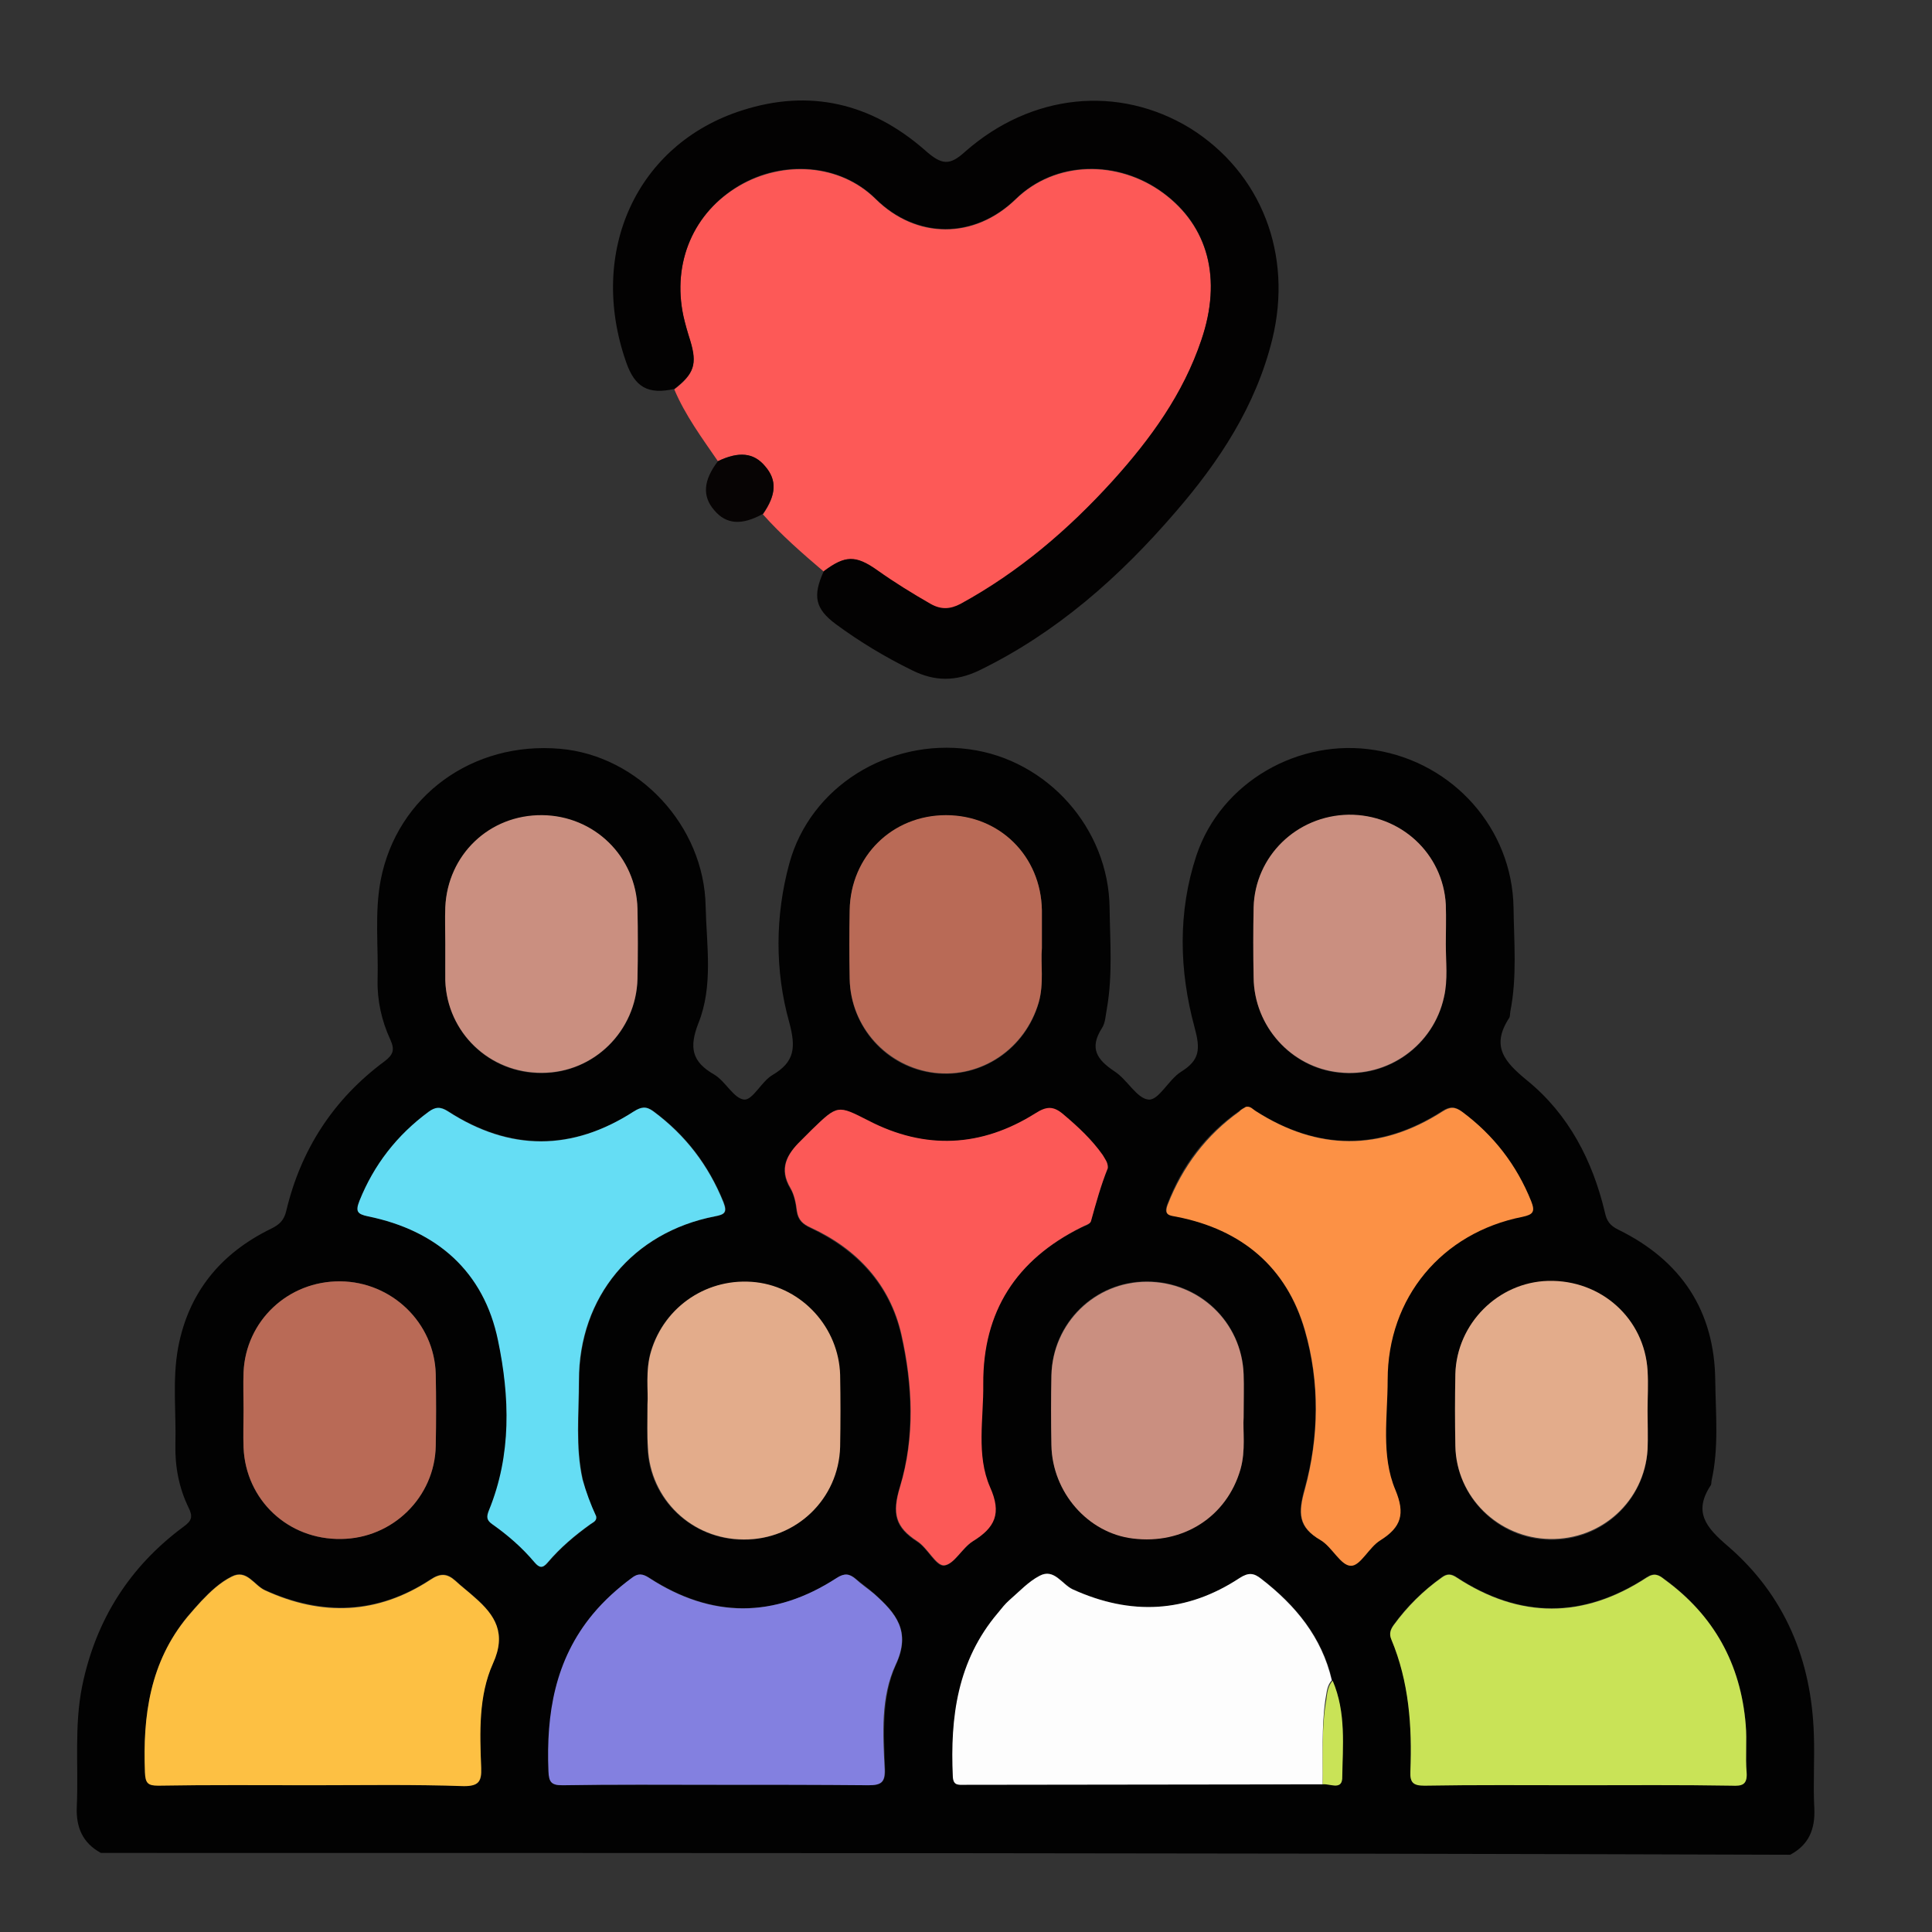
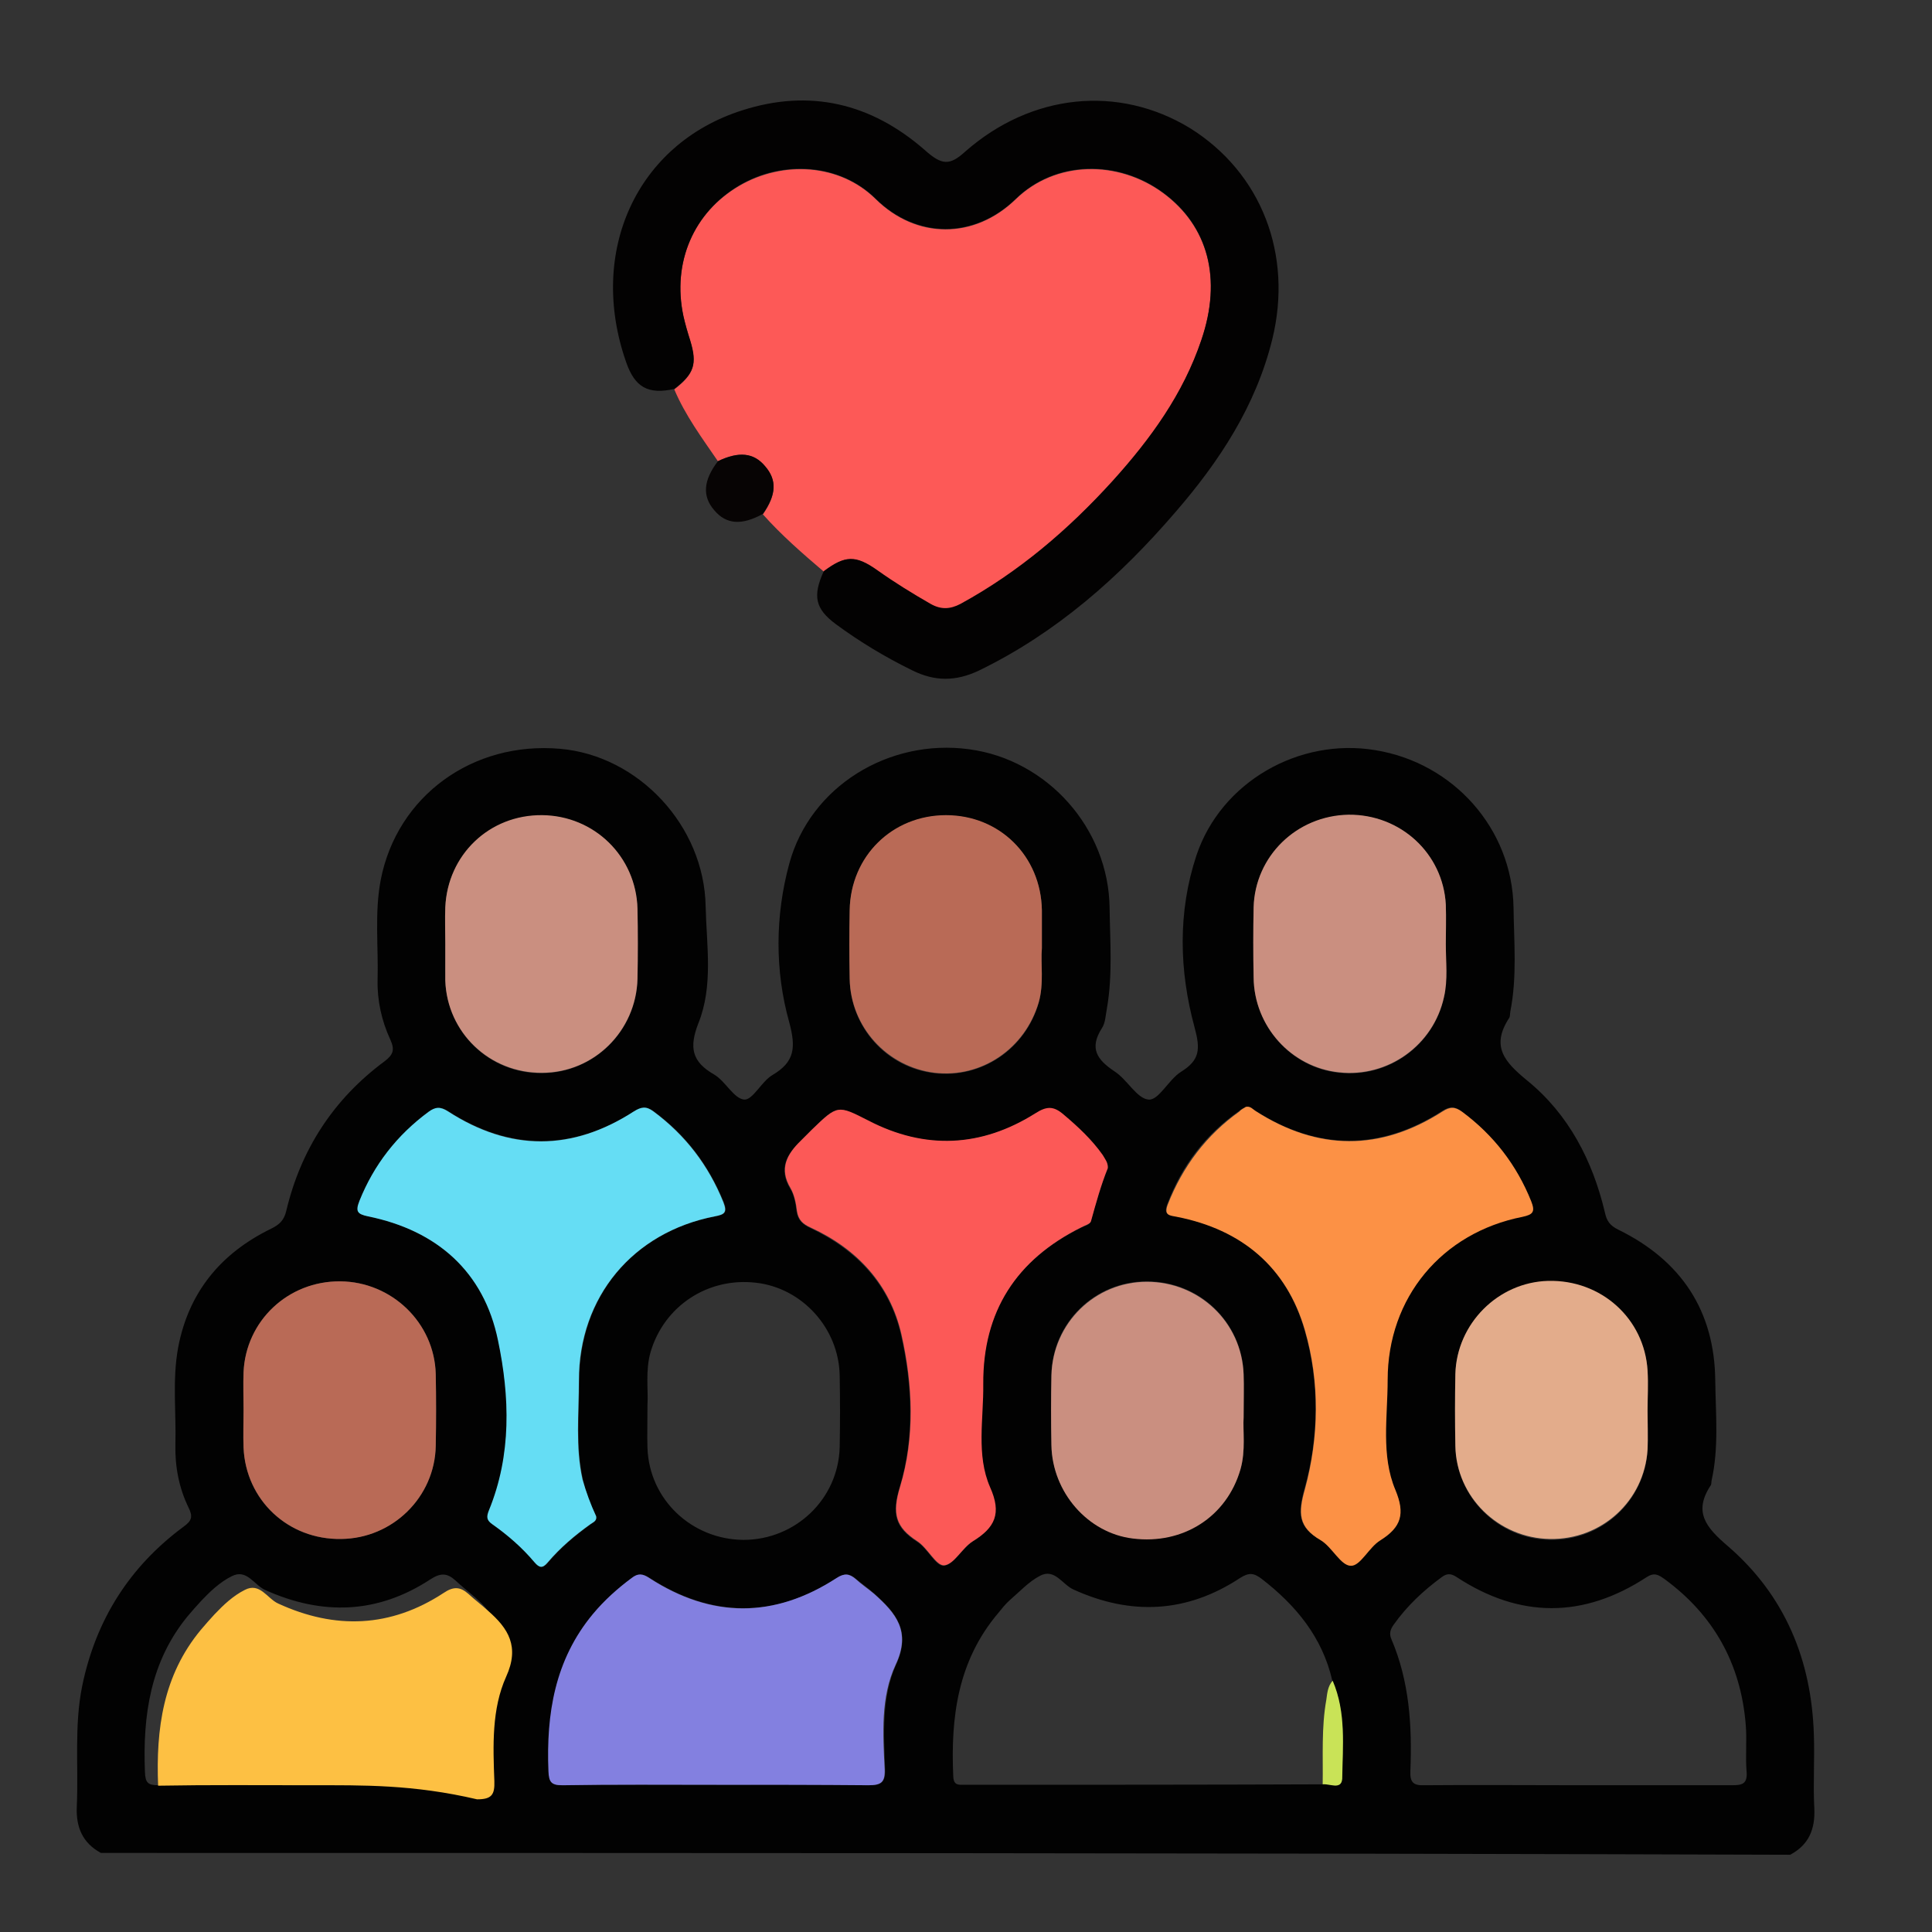
<svg xmlns="http://www.w3.org/2000/svg" version="1.1" id="Glyph" x="0px" y="0px" viewBox="0 0 425.2 425.2" style="enable-background:new 0 0 425.2 425.2;" xml:space="preserve">
  <rect x="0" y="0" width="425.2" height="425.2" fill="#333333" stroke="none" />
  <style type="text/css">
	.st0{fill:#020202;}
	.st1{fill:#FD5957;}
	.st2{fill:#030202;}
	.st3{fill:#070404;}
	.st4{fill:#FDFDFD;}
	.st5{fill:#65DDF4;}
	.st6{fill:#FC9145;}
	.st7{fill:#FC5957;}
	.st8{fill:#FDC043;}
	.st9{fill:#C9E357;}
	.st10{fill:#8380E0;}
	.st11{fill:#E3AC8B;}
	.st12{fill:#CA8F80;}
	.st13{fill:#B96A56;}
</style>
  <g>
    <path class="st0" d="M22.2,407.8c-4-2.2-5.5-5.6-5.3-10.2c0.4-8.9-0.6-17.8,1.2-26.6c3-14.5,10.4-26.2,22.3-35   c1.8-1.3,2.1-2.2,1.1-4.2c-2.1-4.3-3-9-2.9-13.8c0.2-7.1-0.7-14.3,0.6-21.4c2.3-12.2,9.4-20.8,20.5-26.2c1.8-0.9,2.8-1.8,3.3-3.9   c3.2-13.5,10.4-24.6,21.6-32.9c2-1.5,2.3-2.6,1.3-4.8c-1.9-4.1-2.9-8.6-2.8-13.1c0.2-7.4-0.7-14.8,0.7-22.1   c3.6-18.4,20.2-30.5,39.5-28.8c17.2,1.5,31.7,16.9,32,34.7c0.2,8.6,1.7,17.5-1.6,25.7c-2.1,5.4-1.4,8.5,3.5,11.3   c2.5,1.5,4.3,5.3,6.6,5.5c1.9,0.1,3.8-4,6.2-5.4c4.9-2.9,5.2-6,3.7-11.6c-3.2-11.4-3.1-23.5,0-34.9c4.6-17,21.9-27.6,39.6-25.2   c17.2,2.3,30.7,17.4,30.9,34.9c0.1,7.4,0.7,14.8-0.6,22.2c-0.3,1.5-0.3,3.1-1.1,4.3c-2.8,4.4-1.1,6.9,2.8,9.5   c2.8,1.8,4.9,6,7.5,6.2c2.2,0.2,4.4-4.4,7.1-6.1c4.2-2.6,4.3-5,3-9.8c-3.4-12.5-3.7-25.4,0.4-37.8c5.4-16.2,22.6-26,39.4-23.2   c17.2,2.8,30.1,17.3,30.4,34.6c0.1,7.6,0.8,15.3-0.7,22.9c-0.1,0.5,0,1.1-0.3,1.5c-4,6.2-1,9.6,4,13.7c9.1,7.4,14.4,17.6,17.1,29   c0.4,1.9,1.1,2.9,2.9,3.8c13.9,6.8,21.3,17.9,21.4,33.4c0.1,7.3,0.8,14.6-0.8,21.8c-0.1,0.4,0,0.8-0.2,1.1c-3.9,5.9-1,9.3,3.8,13.4   c12.5,10.8,18.4,25,18.9,41.5c0.2,5.4-0.2,10.8,0.1,16.2c0.2,4.6-1.2,8-5.3,10.2C270.1,407.8,146.1,407.8,22.2,407.8z M291.1,392.7   c1.5-0.2,4.1,1.3,4.2-1.2c0.2-7.3,1-14.7-2.1-21.7c-2.2-9.5-8-16.5-15.5-22.3c-1.7-1.3-2.8-1.5-4.8-0.2c-11.7,7.7-24,8.3-36.7,2.5   c-2.4-1.1-4.1-4.7-7.3-3c-2.5,1.3-4.5,3.5-6.7,5.4c-0.9,0.8-1.7,1.8-2.5,2.8c-8.9,10.5-10.5,22.9-9.9,36c0.1,2,1.2,1.8,2.5,1.8   C238.4,392.8,264.8,392.8,291.1,392.7z M131.2,333.7c-1.3-2.6-2.3-5.3-2.9-8.1c-1.6-7.2-0.8-14.5-0.8-21.8   c0-18.4,11.8-32.6,29.9-36.1c2.1-0.4,2.8-0.8,1.9-3.1c-3.3-8.1-8.3-14.8-15.4-20c-1.6-1.2-2.7-1-4.3,0c-13.6,8.7-27.3,8.7-40.9,0   c-1.7-1.1-2.8-1-4.3,0.1c-6.9,5.1-12,11.6-15.2,19.6c-0.9,2.3-0.5,2.9,1.9,3.4c15.2,3.1,25.5,12.2,28.6,27.3   c2.5,12.4,3,25.2-2,37.4c-0.6,1.5-0.5,2.2,0.8,3.1c3.4,2.4,6.5,5.1,9.2,8.3c1.1,1.3,1.8,1.4,2.9,0.1c2.8-3.3,6-6,9.5-8.5   C130.6,335,131.4,334.7,131.2,333.7z M274.2,243.6c-0.4,0.2-1,0.5-1.5,0.9c-7.4,5.2-12.6,12-15.8,20.5c-0.9,2.4,0.4,2.4,2,2.7   c14.3,2.8,24.2,11.1,28.2,25c3.3,11.4,3.2,23.5,0,34.9c-1.5,5.4-1.5,8.5,3.5,11.3c2.5,1.5,4.4,5.6,6.6,5.6c2.1,0,4-4.1,6.5-5.6   c4.6-2.9,5.6-5.7,3.3-11.1c-3.2-7.6-1.7-16.1-1.7-24.2c0.1-18.1,12-32.4,29.7-35.9c2.3-0.5,2.9-1,1.9-3.4   c-3.2-8-8.3-14.5-15.2-19.7c-1.5-1.1-2.6-1.2-4.3-0.1c-13.7,8.8-27.5,8.7-41.2-0.1C275.7,244.2,275.2,243.5,274.2,243.6z    M243.8,257.1c0.1-1.2-0.6-2-1.2-2.8c-2.5-3.4-5.5-6.2-8.6-8.9c-2.2-1.8-3.7-1.8-6.2-0.3c-11.9,7.5-24.2,8-36.8,1.6   c-6.7-3.5-6.7-3.6-12.4,2c-0.8,0.8-1.6,1.6-2.4,2.4c-3.1,3-4.9,6.1-2.3,10.5c0.9,1.4,1.2,3.3,1.4,5c0.3,2,1.4,2.9,3.1,3.7   c10.2,4.8,17.4,12.5,19.9,23.5c2.5,11.1,3,22.6-0.3,33.5c-1.8,5.9-1,8.9,3.8,12c2.3,1.4,4.1,5.4,5.9,5.3c2.2-0.2,4-3.8,6.3-5.3   c4.8-3,6.3-6.1,3.8-11.9c-3.1-7.1-1.5-15.1-1.5-22.7c-0.1-16,7.3-27.4,21.6-34.5c0.8-0.4,2-0.7,2.1-1.3   C241.2,264.8,242.3,260.8,243.8,257.1z M68.6,392.9c11.2,0,22.3-0.1,33.5,0.1c3.3,0.1,4-0.9,3.8-4c-0.4-7.8-0.6-15.8,2.6-23   c3-6.6,0.5-10.5-4-14.5c-1.4-1.2-2.9-2.4-4.3-3.7c-1.8-1.6-3.2-1.7-5.5-0.2c-11.6,7.6-23.8,8-36.4,2.3c-2.4-1.1-4-4.7-7.3-3   c-2.6,1.3-4.7,3.3-6.7,5.4c-1,1.1-2,2.2-3,3.4c-8.2,10-9.9,21.8-9.4,34.3c0.1,2.3,0.6,2.9,2.9,2.9   C46.1,392.8,57.4,392.9,68.6,392.9z M347.3,392.9c11.3,0,22.6,0,33.8,0c2.2,0,3.5-0.2,3.3-2.9c-0.3-3.5,0.1-7-0.2-10.5   c-1.1-13.4-7.1-24.1-17.9-32c-1.3-0.9-2.2-1.5-3.9-0.4c-13.9,9.1-27.9,9.1-41.8,0c-1.2-0.8-2.1-0.9-3.3,0c-4.1,3-7.7,6.4-10.6,10.5   c-0.7,1-1,1.9-0.5,3.1c4,9.3,4.6,19.2,4.2,29.1c-0.1,2.4,0.6,3.2,3.1,3.1C324.7,392.8,336,392.9,347.3,392.9z M157.7,392.8   c11.2,0,22.3-0.1,33.5,0.1c2.7,0,3.7-0.6,3.6-3.5c-0.3-7.8-0.8-15.9,2.4-23c3.4-7.4,0-11.4-4.7-15.6c-1.3-1.2-2.8-2.2-4.1-3.3   c-1.4-1.2-2.5-1.3-4.2-0.2c-13.7,8.9-27.5,8.8-41.2,0c-1.5-1-2.5-1-3.9,0c-3.1,2.3-6,4.9-8.5,7.9c-8.4,10.1-10.3,22-9.8,34.6   c0.1,2.4,0.6,3.2,3.1,3.1C135.2,392.8,146.5,392.8,157.7,392.8z M362.6,310.4c0-2.9,0.1-5.8,0-8.6c-0.7-11.5-10.2-20-21.9-19.7   c-11,0.2-20.2,9.4-20.4,20.5c-0.1,5.3-0.1,10.5,0,15.8c0.3,11.3,9.5,20.3,20.8,20.5c11.4,0.2,20.8-8.4,21.5-19.7   C362.8,316.2,362.6,313.3,362.6,310.4z M318.2,207.8c0-2.9,0.1-5.8,0-8.6c-0.6-11.3-10-20-21.4-19.8c-11.4,0.1-20.6,9.1-20.9,20.4   c-0.1,5.1-0.1,10.3,0,15.4c0.2,10.8,8.3,19.8,18.8,20.9c10.8,1.2,20.8-6,23.1-16.6C318.6,215.6,318.1,211.7,318.2,207.8z    M273.7,311.9c0-4,0.1-6.7,0-9.5c-0.4-11.5-9.7-20.4-21.3-20.4c-11.5,0-20.8,9.1-21,20.6c-0.1,5.1-0.1,10.3,0,15.4   c0.2,10.4,8,19.3,17.9,20.5c11.1,1.4,20.6-4.8,23.7-15.2C274.2,319.2,273.5,314.9,273.7,311.9z M229.3,208.7c0-3.3,0-5.8,0-8.3   c-0.2-11.9-9.3-20.9-21.1-20.9c-11.8,0-21,9-21.2,20.9c-0.1,5-0.1,10,0,15.1c0.2,10.7,8.2,19.5,18.7,20.7   c10.3,1.2,20-5.3,22.9-15.5C229.8,216.4,229,212.1,229.3,208.7z M53.6,310.3c0,2.8-0.1,5.5,0,8.3c0.5,11.6,9.8,20.3,21.5,20.1   c11.3-0.2,20.6-9.2,20.8-20.5c0.1-5.3,0.1-10.5,0-15.8c-0.3-11.3-9.7-20.3-21-20.4c-11.5-0.1-20.8,8.7-21.3,20   C53.5,304.8,53.6,307.6,53.6,310.3z M142.5,309.1c0,4.1-0.1,6.8,0,9.6c0.4,11.3,9.7,20.1,21.1,20.2c11.5,0,20.9-9,21.2-20.4   c0.1-5.3,0.1-10.5,0-15.8c-0.2-10.4-8.3-19.3-18.5-20.4c-10.5-1.2-20.1,5.1-23.1,15.2C142,301.6,142.7,306,142.5,309.1z M98,207.6   c0,2.8-0.1,5.5,0,8.3c0.5,11.5,9.8,20.4,21.3,20.3c11.4-0.1,20.7-9.2,21-20.7c0.1-5.1,0.1-10.3,0-15.4c-0.3-11.5-9.5-20.5-21-20.6   c-11.6-0.1-20.8,8.7-21.3,20.3C98,202.3,98,205,98,207.6z" />
    <path class="st1" d="M158,101.5c-3.5-5.1-7.2-10.1-9.6-15.8c4.4-3.4,5-5.5,3.5-10.7c-0.5-1.8-1.1-3.6-1.5-5.4   c-2.5-11.8,2.2-22.8,12.3-28.7c9.6-5.6,22.1-4.9,30,2.9c9,8.9,21.7,8.9,30.8,0.1c8.8-8.6,22.6-8.7,32.5-1.4   c9.9,7.3,13,18.9,8.4,32.4c-4,11.9-11.1,21.8-19.5,31c-9.7,10.7-20.6,20.1-33.5,27.1c-2.3,1.3-4.3,1.3-6.6,0c-4-2.3-8-4.7-11.7-7.4   c-4.8-3.4-7.1-3.4-11.8,0.2c-4.7-4-9.3-8-13.4-12.6c3-4.3,3.1-7.5,0.5-10.5C165.9,99.6,162.6,99.3,158,101.5z" />
    <path class="st2" d="M181.3,125.7c4.7-3.5,7-3.6,11.8-0.2c3.8,2.7,7.7,5.1,11.7,7.4c2.3,1.3,4.3,1.2,6.6,0   c12.8-7,23.7-16.3,33.5-27.1c8.3-9.2,15.5-19.1,19.5-31c4.6-13.5,1.5-25.1-8.4-32.4c-9.9-7.3-23.7-7.2-32.5,1.4   c-9.1,8.8-21.8,8.8-30.8-0.1c-7.9-7.8-20.5-8.5-30-2.9c-10,5.9-14.8,16.9-12.3,28.7c0.4,1.8,0.9,3.6,1.5,5.4   c1.6,5.2,0.9,7.3-3.5,10.7c-5.8,1.3-8.7-0.4-10.6-5.9c-8.5-24.3,2.3-48,25.5-55.4c14.9-4.8,28.4-1.6,40.2,8.7   c3.8,3.4,5.5,3.5,9,0.3c14.5-12.7,33.6-14.7,49.4-5.1C277.6,38,284.6,56,280,74.7c-3.6,14.6-11.6,26.8-21.3,38   c-12.3,14.3-26.2,26.6-43.3,34.9c-5.1,2.4-9.7,2.4-14.7-0.1c-5.9-2.9-11.4-6.2-16.7-10.1C179.4,134,178.8,131.2,181.3,125.7z" />
    <path class="st3" d="M158,101.5c4.6-2.2,7.9-1.9,10.4,1.1c2.6,3,2.5,6.2-0.5,10.5c-4.7,2.6-8.1,2.3-10.7-0.8   C154.5,109.2,154.8,105.7,158,101.5z" />
-     <path class="st4" d="M291.1,392.7c-26.3,0-52.6,0.1-78.9,0.1c-1.3,0-2.4,0.2-2.5-1.8c-0.6-13.1,1-25.5,9.9-36c0.8-1,1.6-2,2.5-2.8   c2.2-1.9,4.2-4.1,6.7-5.4c3.2-1.7,4.9,1.9,7.3,3c12.8,5.8,25,5.2,36.7-2.5c2-1.3,3.2-1.1,4.8,0.2c7.5,5.8,13.3,12.8,15.5,22.3   c-1.1,1.2-1.1,2.7-1.4,4.2C290.8,380.2,291.2,386.5,291.1,392.7z" />
    <path class="st5" d="M131.2,333.7c0.2,1-0.6,1.3-1.2,1.7c-3.5,2.5-6.7,5.2-9.5,8.5c-1.1,1.3-1.8,1.2-2.9-0.1   c-2.7-3.2-5.8-5.9-9.2-8.3c-1.3-0.9-1.4-1.6-0.8-3.1c5-12.2,4.6-25,2-37.4c-3.1-15.1-13.4-24.2-28.6-27.3c-2.4-0.5-2.8-1.1-1.9-3.4   c3.2-8,8.3-14.5,15.2-19.6c1.5-1.1,2.6-1.2,4.3-0.1c13.6,8.8,27.3,8.8,40.9,0c1.6-1,2.7-1.2,4.3,0c7,5.2,12.1,11.8,15.4,20   c0.9,2.3,0.2,2.7-1.9,3.1c-18,3.5-29.9,17.7-29.9,36.1c0,7.3-0.8,14.6,0.8,21.8C129,328.4,130,331.1,131.2,333.7z" />
    <path class="st6" d="M274.2,243.6c1-0.2,1.5,0.5,2.1,0.9c13.7,8.8,27.5,8.9,41.2,0.1c1.7-1.1,2.8-1,4.3,0.1   c6.9,5.1,12,11.7,15.2,19.7c0.9,2.3,0.4,2.9-1.9,3.4c-17.8,3.5-29.7,17.8-29.7,35.9c0,8.1-1.5,16.6,1.7,24.2   c2.2,5.3,1.3,8.2-3.3,11.1c-2.5,1.5-4.4,5.7-6.5,5.6c-2.2,0-4.1-4.1-6.6-5.6c-5-2.9-5-6-3.5-11.3c3.1-11.4,3.3-23.5,0-34.9   c-4-13.9-13.9-22.2-28.2-25c-1.6-0.3-2.9-0.3-2-2.7c3.3-8.4,8.5-15.3,15.8-20.5C273.2,244.1,273.8,243.9,274.2,243.6z" />
    <path class="st7" d="M243.8,257.1c-1.5,3.7-2.6,7.7-3.7,11.7c-0.2,0.6-1.4,0.9-2.1,1.3c-14.3,7.1-21.7,18.5-21.6,34.5   c0.1,7.6-1.6,15.6,1.5,22.7c2.6,5.8,1.1,8.9-3.8,11.9c-2.4,1.5-4.1,5.1-6.3,5.3c-1.8,0.1-3.6-3.8-5.9-5.3c-4.8-3.1-5.6-6.1-3.8-12   c3.3-10.9,2.8-22.4,0.3-33.5c-2.5-11-9.7-18.8-19.9-23.5c-1.8-0.8-2.8-1.7-3.1-3.7c-0.2-1.7-0.6-3.6-1.4-5   c-2.6-4.3-0.8-7.5,2.3-10.5c0.8-0.8,1.6-1.6,2.4-2.4c5.7-5.5,5.7-5.4,12.4-2c12.5,6.5,24.9,5.9,36.8-1.6c2.5-1.6,4-1.6,6.2,0.3   c3.2,2.7,6.2,5.5,8.6,8.9C243.2,255.1,243.9,255.9,243.8,257.1z" />
-     <path class="st8" d="M68.6,392.9c-11.3,0-22.6-0.1-33.8,0.1c-2.3,0-2.8-0.6-2.9-2.9c-0.5-12.5,1.1-24.3,9.4-34.3c1-1.2,2-2.3,3-3.4   c2-2.1,4.1-4.1,6.7-5.4c3.3-1.7,4.9,1.9,7.3,3c12.6,5.8,24.8,5.3,36.4-2.3c2.2-1.5,3.7-1.4,5.5,0.2c1.4,1.3,2.9,2.4,4.3,3.7   c4.5,3.9,7,7.9,4,14.5c-3.2,7.1-2.9,15.2-2.6,23c0.1,3-0.6,4-3.8,4C90.9,392.7,79.8,392.9,68.6,392.9z" />
-     <path class="st9" d="M347.3,392.9c-11.3,0-22.6-0.1-33.8,0.1c-2.5,0-3.2-0.7-3.1-3.1c0.4-9.9-0.3-19.8-4.2-29.1   c-0.5-1.2-0.2-2.1,0.5-3.1c3-4.1,6.5-7.6,10.6-10.5c1.2-0.9,2.1-0.8,3.3,0c13.9,9.1,27.9,9.1,41.8,0c1.7-1.1,2.7-0.6,3.9,0.4   c10.9,7.9,16.8,18.6,17.9,32c0.3,3.5-0.1,7,0.2,10.5c0.2,2.8-1.1,3-3.3,2.9C369.8,392.8,358.6,392.9,347.3,392.9z" />
+     <path class="st8" d="M68.6,392.9c-11.3,0-22.6-0.1-33.8,0.1c-0.5-12.5,1.1-24.3,9.4-34.3c1-1.2,2-2.3,3-3.4   c2-2.1,4.1-4.1,6.7-5.4c3.3-1.7,4.9,1.9,7.3,3c12.6,5.8,24.8,5.3,36.4-2.3c2.2-1.5,3.7-1.4,5.5,0.2c1.4,1.3,2.9,2.4,4.3,3.7   c4.5,3.9,7,7.9,4,14.5c-3.2,7.1-2.9,15.2-2.6,23c0.1,3-0.6,4-3.8,4C90.9,392.7,79.8,392.9,68.6,392.9z" />
    <path class="st10" d="M157.7,392.8c-11.3,0-22.6-0.1-33.9,0.1c-2.5,0-3-0.7-3.1-3.1c-0.5-12.6,1.4-24.5,9.8-34.6   c2.5-3,5.4-5.6,8.5-7.9c1.4-1.1,2.4-1,3.9,0c13.7,8.9,27.5,8.9,41.2,0c1.7-1.1,2.8-1,4.2,0.2c1.3,1.2,2.8,2.2,4.1,3.3   c4.7,4.2,8.2,8.2,4.7,15.6c-3.3,7.1-2.8,15.2-2.4,23c0.1,2.9-0.8,3.5-3.6,3.5C180.1,392.8,168.9,392.8,157.7,392.8z" />
    <path class="st11" d="M362.6,310.4c0,2.9,0.1,5.8,0,8.6c-0.7,11.3-10.1,19.9-21.5,19.7c-11.3-0.2-20.6-9.2-20.8-20.5   c-0.1-5.3-0.1-10.5,0-15.8c0.3-11.1,9.4-20.2,20.4-20.5c11.7-0.3,21.2,8.3,21.9,19.7C362.8,304.7,362.6,307.5,362.6,310.4z" />
    <path class="st12" d="M318.2,207.8c0,3.9,0.5,7.8-0.4,11.6c-2.3,10.6-12.3,17.8-23.1,16.6c-10.5-1.1-18.7-10.1-18.8-20.9   c-0.1-5.1-0.1-10.3,0-15.4c0.3-11.3,9.5-20.2,20.9-20.4c11.4-0.1,20.8,8.5,21.4,19.8C318.3,202.1,318.2,205,318.2,207.8z" />
    <path class="st12" d="M273.7,311.9c-0.2,3,0.5,7.3-0.7,11.5c-3,10.4-12.6,16.6-23.7,15.2c-9.9-1.2-17.7-10.2-17.9-20.5   c-0.1-5.1-0.1-10.3,0-15.4c0.3-11.5,9.6-20.6,21-20.6c11.5,0,20.9,8.9,21.3,20.4C273.8,305.2,273.7,307.9,273.7,311.9z" />
    <path class="st13" d="M229.3,208.7c-0.3,3.4,0.5,7.7-0.7,11.9c-3,10.2-12.6,16.7-22.9,15.5c-10.5-1.3-18.5-10.1-18.7-20.7   c-0.1-5-0.1-10,0-15.1c0.2-11.9,9.4-20.9,21.2-20.9c11.8,0,20.9,9,21.1,20.9C229.3,202.9,229.3,205.4,229.3,208.7z" />
    <path class="st13" d="M53.6,310.3c0-2.8-0.1-5.5,0-8.3c0.5-11.3,9.8-20.1,21.3-20c11.3,0.1,20.7,9.1,21,20.4   c0.1,5.3,0.1,10.5,0,15.8c-0.2,11.3-9.5,20.4-20.8,20.5c-11.7,0.2-21-8.6-21.5-20.1C53.5,315.9,53.6,313.1,53.6,310.3z" />
-     <path class="st11" d="M142.5,309.1c0.2-3-0.5-7.4,0.8-11.7c3-10,12.6-16.4,23.1-15.2c10.2,1.2,18.2,10,18.5,20.4   c0.1,5.3,0.1,10.5,0,15.8c-0.3,11.5-9.7,20.5-21.2,20.4c-11.4,0-20.6-8.8-21.1-20.2C142.4,315.9,142.5,313.1,142.5,309.1z" />
    <path class="st12" d="M98,207.6c0-2.6-0.1-5.3,0-7.9c0.5-11.6,9.7-20.4,21.3-20.3c11.5,0.1,20.7,9.1,21,20.6   c0.1,5.1,0.1,10.3,0,15.4c-0.3,11.5-9.6,20.7-21,20.7c-11.5,0.1-20.9-8.8-21.3-20.3C98,213.1,98,210.3,98,207.6z" />
    <path class="st9" d="M291.1,392.7c0.1-6.2-0.3-12.5,0.8-18.6c0.2-1.4,0.3-3,1.4-4.2c3,7,2.2,14.4,2.1,21.6   C295.2,394,292.6,392.5,291.1,392.7z" />
  </g>
</svg>